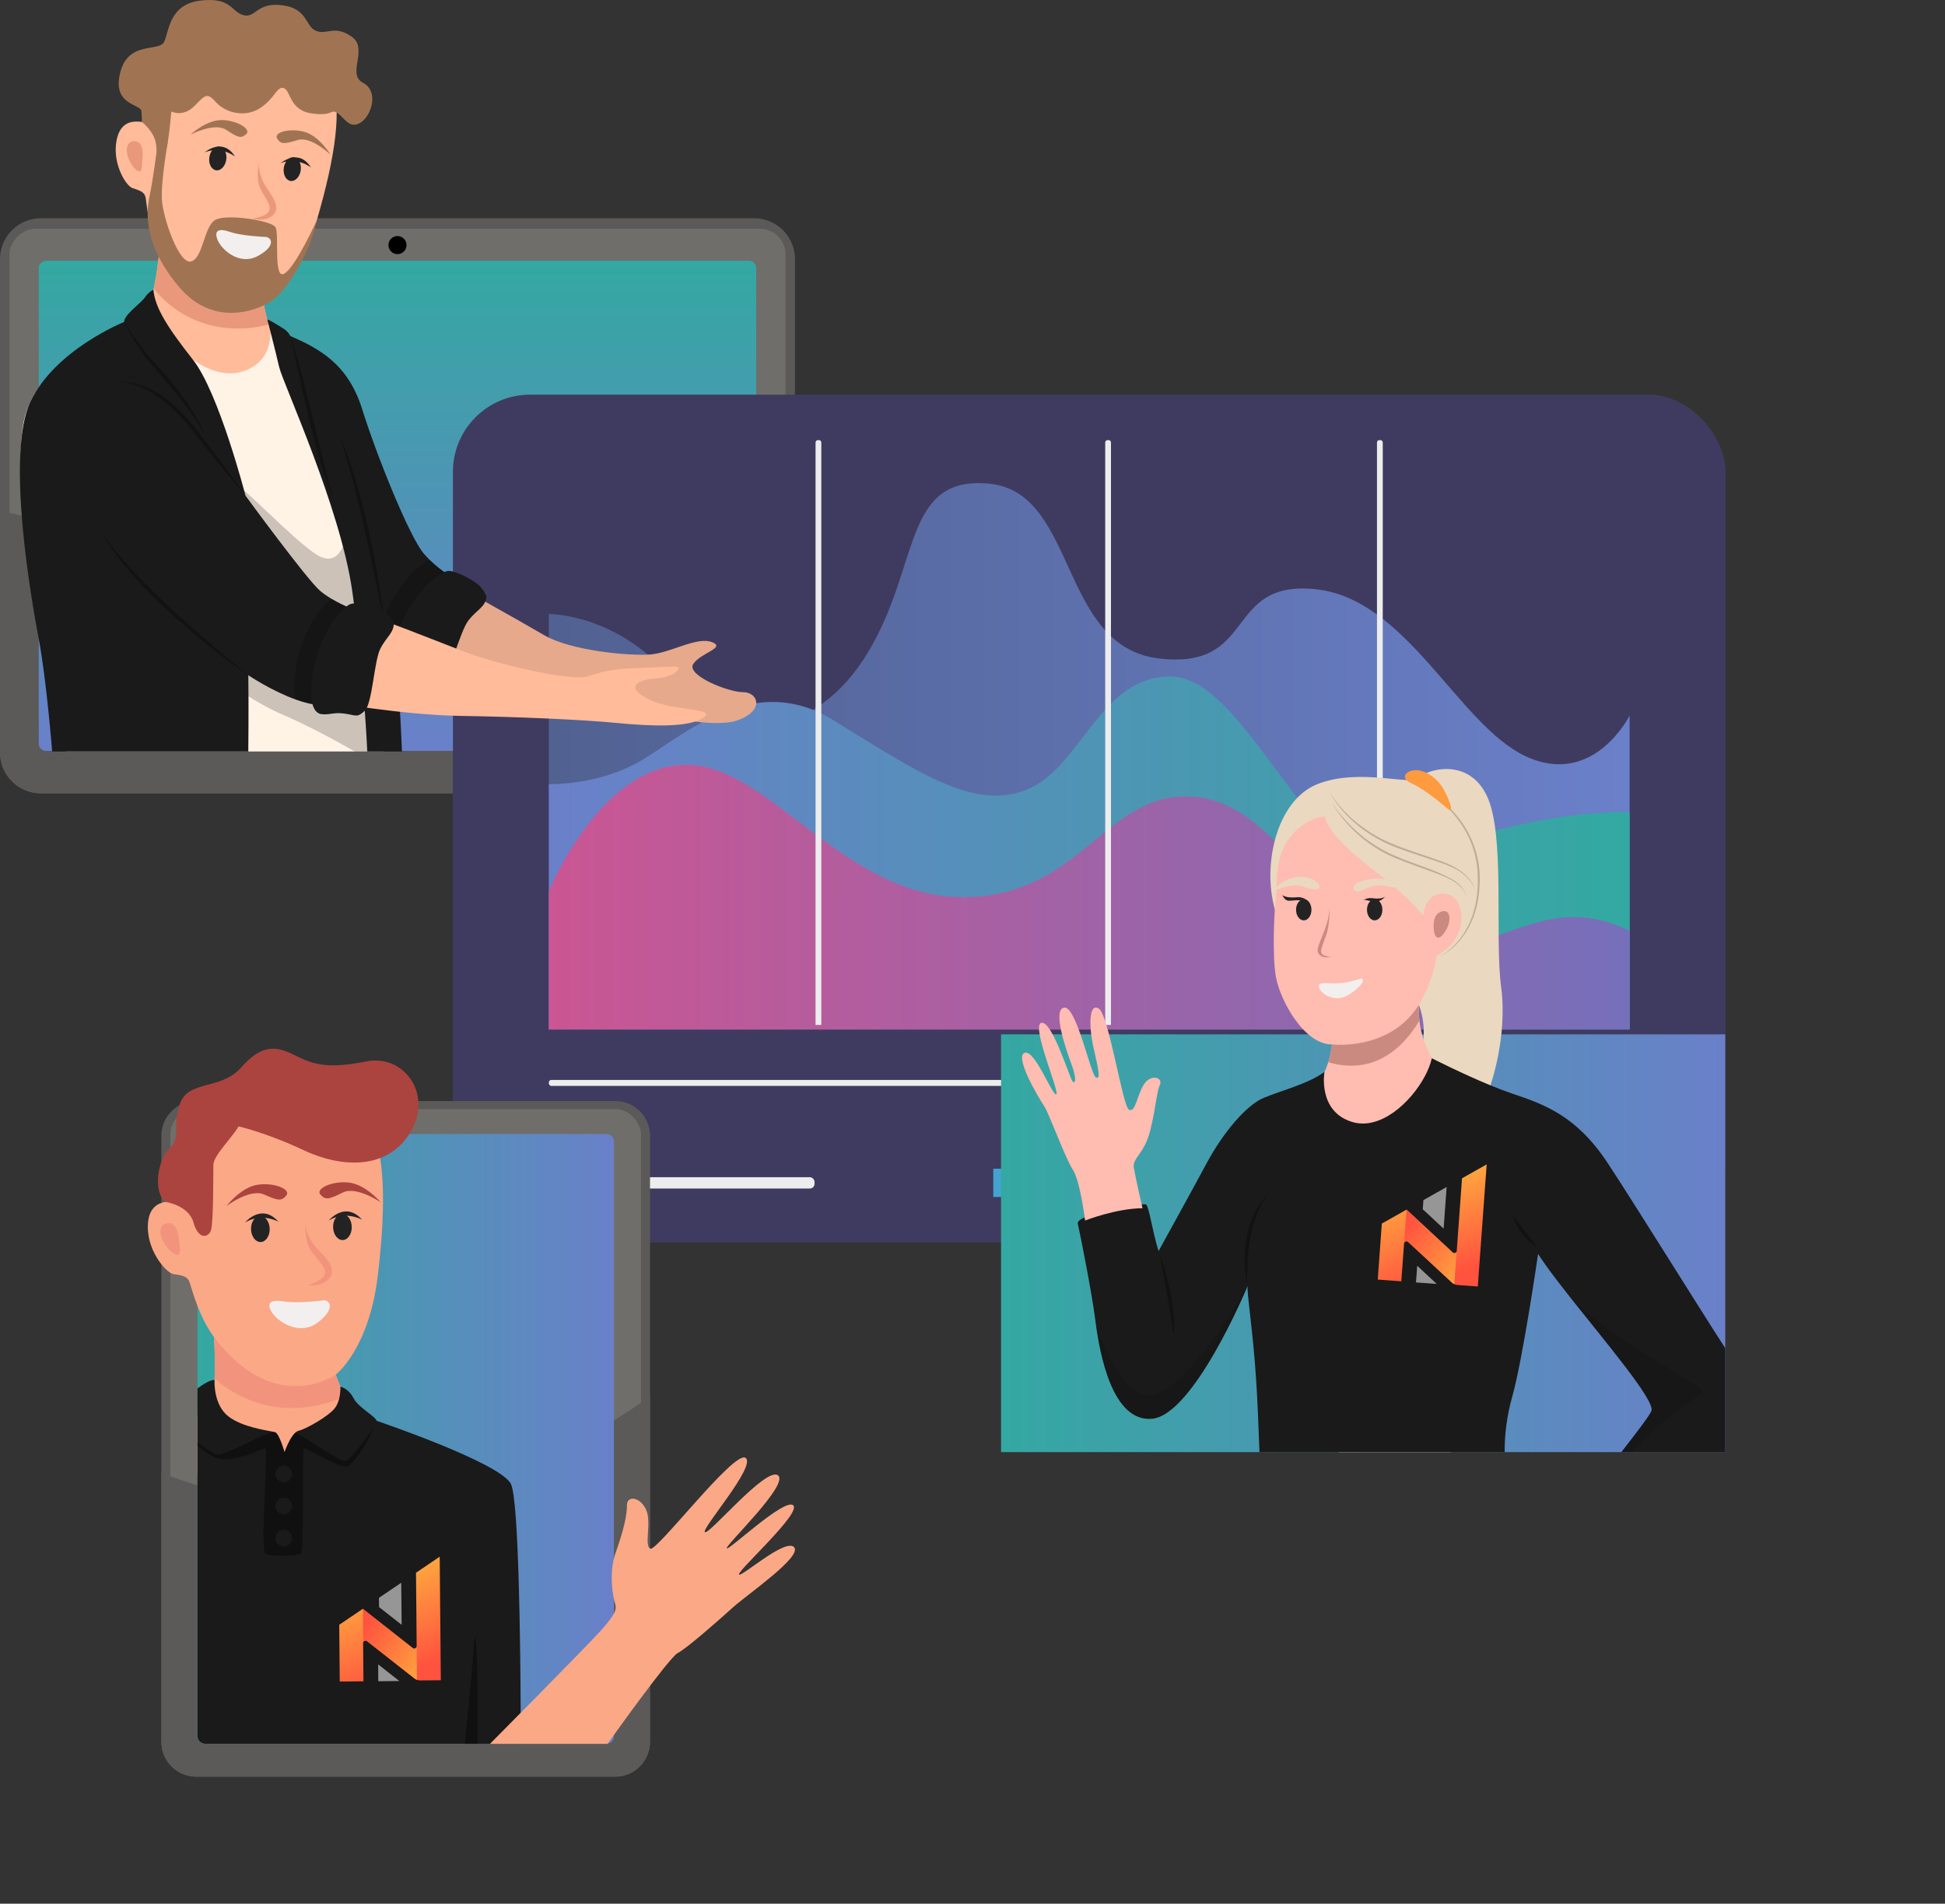
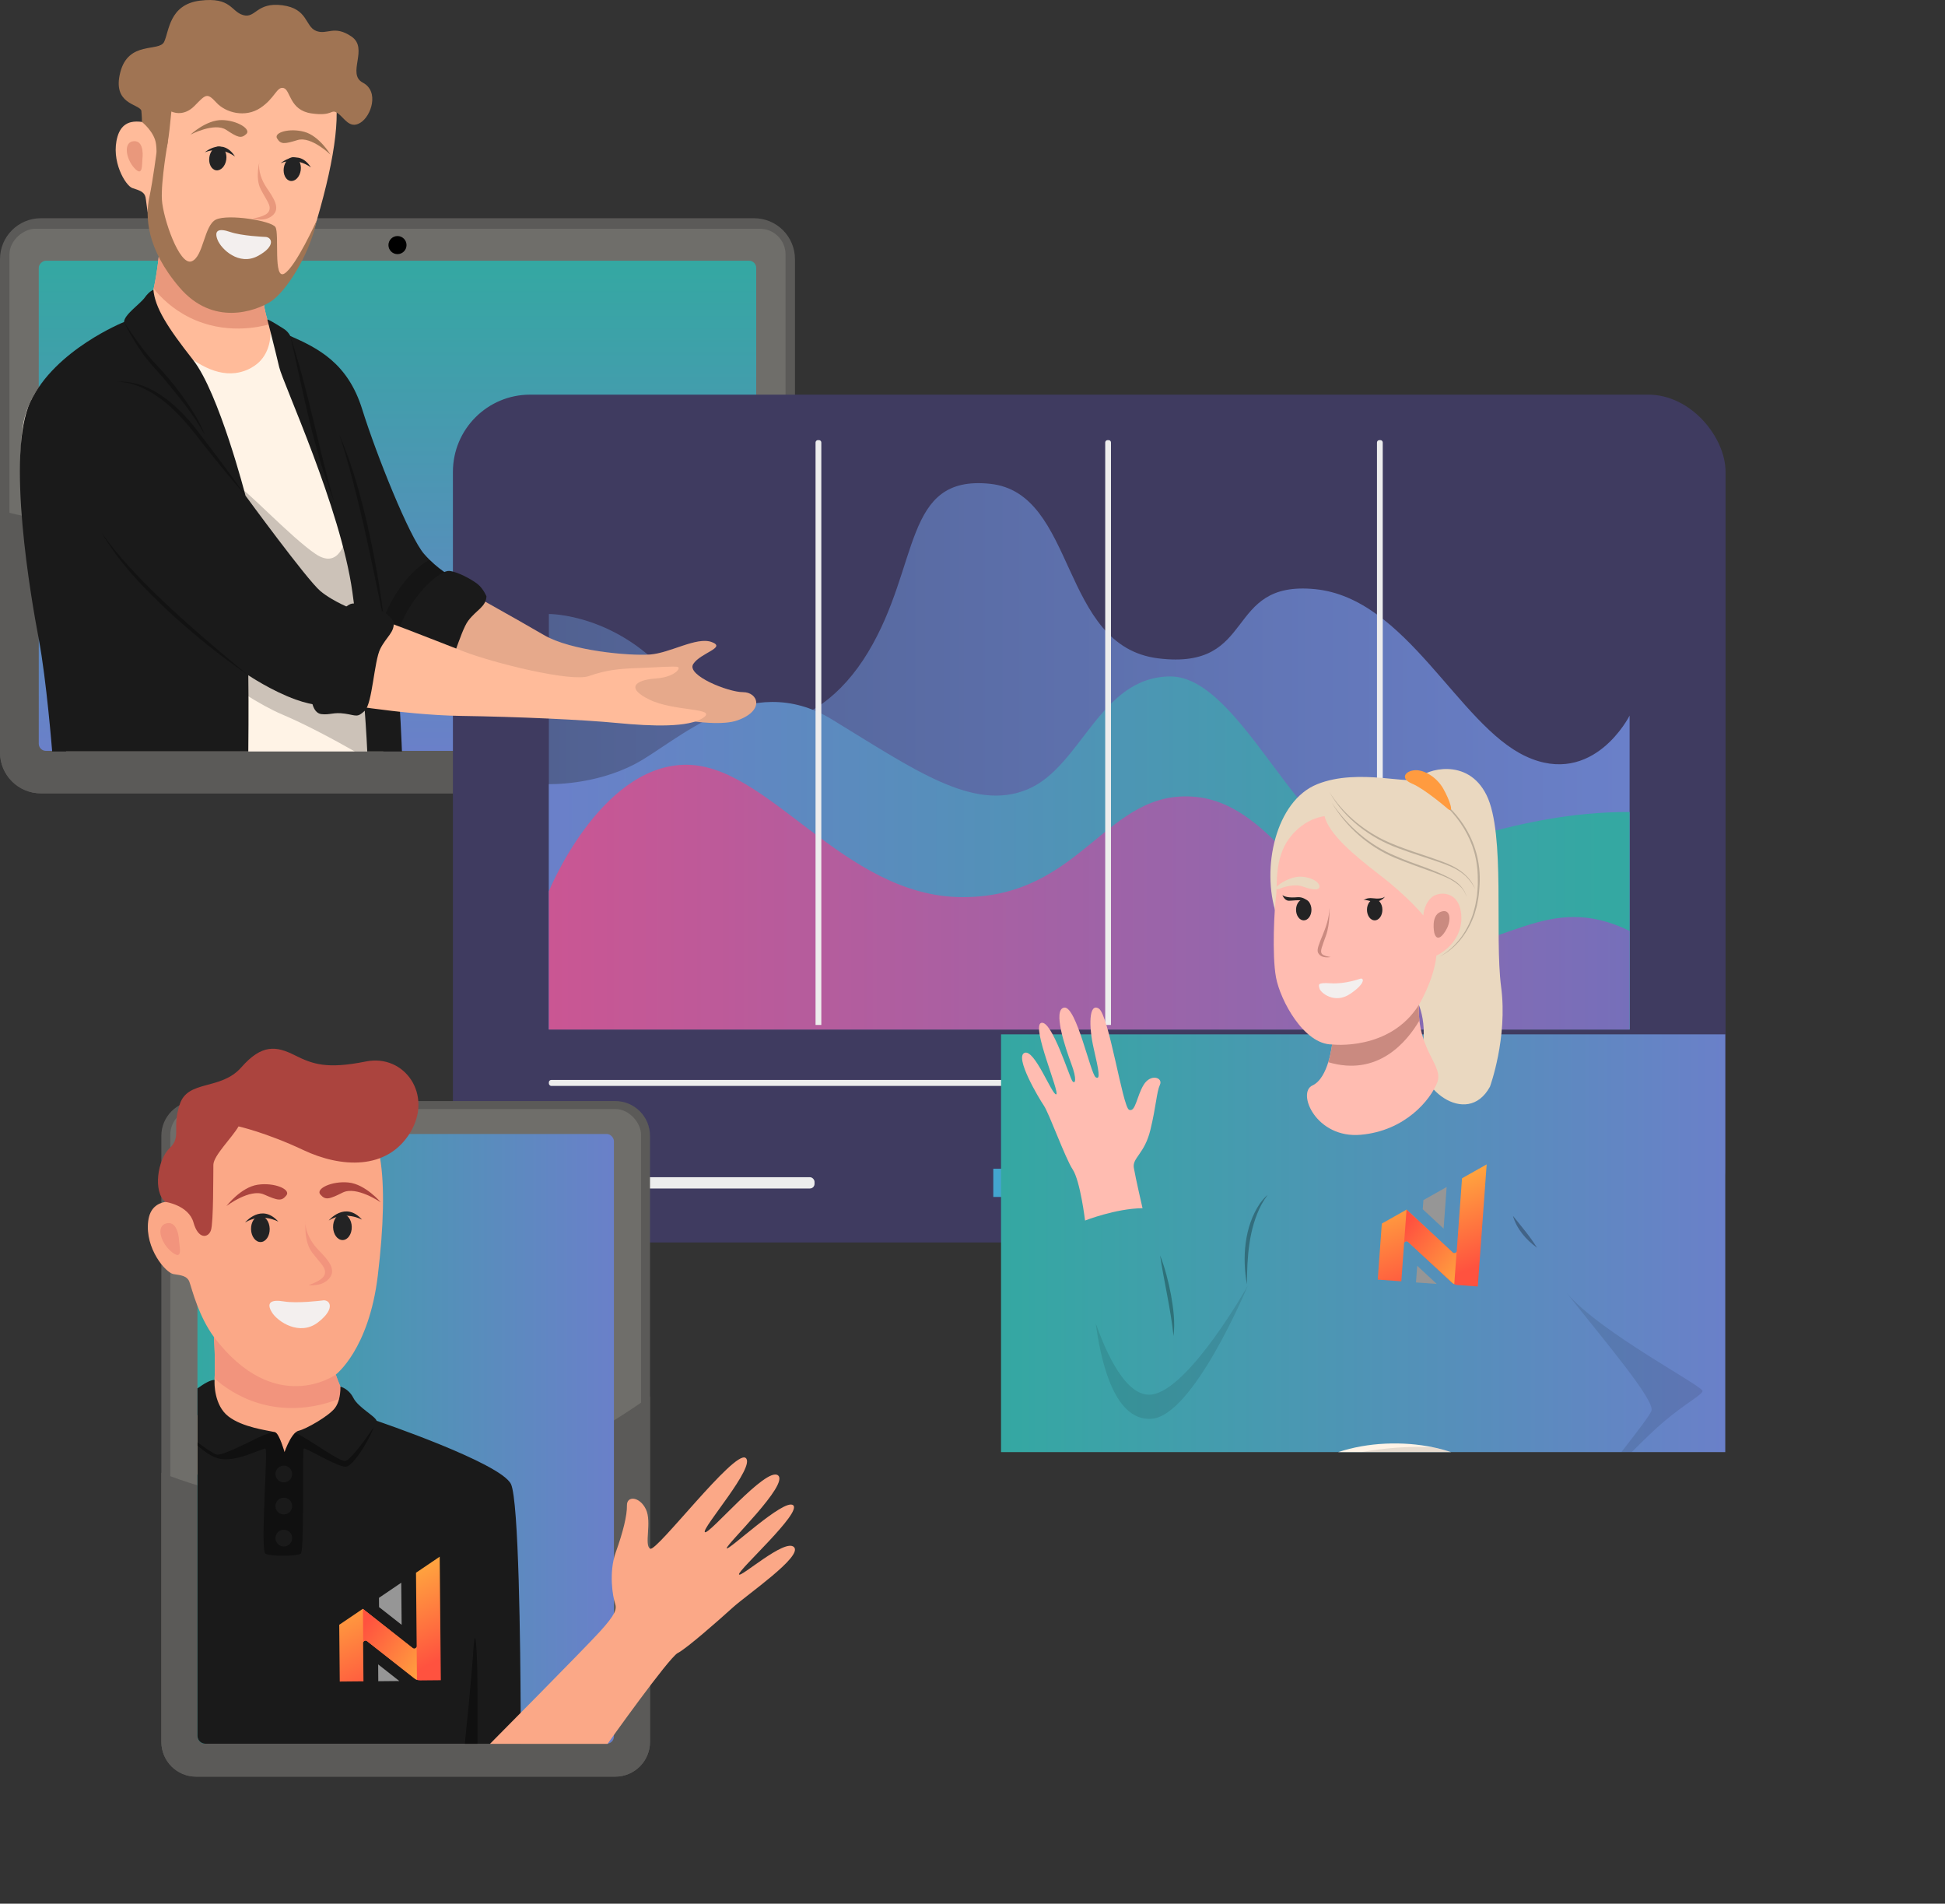
<svg xmlns="http://www.w3.org/2000/svg" xmlns:xlink="http://www.w3.org/1999/xlink" id="Layer_1" data-name="Layer 1" viewBox="0 0 1015.2 993.51">
  <rect x="0" y="0" width="1015.2" height="993.51" fill="#333333" stroke="none" />
  <defs>
    <linearGradient id="Dégradé_sans_nom_9" data-name="Dégradé sans nom 9" x1="230.66" y1="225.74" x2="486.47" y2="225.74" gradientTransform="translate(-151.1 38.23)" gradientUnits="userSpaceOnUse">
      <stop offset="0" stop-color="#34a8a2" />
      <stop offset="1" stop-color="#6a80c9" />
    </linearGradient>
    <linearGradient id="Dégradé_sans_nom_12" data-name="Dégradé sans nom 12" x1="286.48" y1="394.72" x2="850.58" y2="394.72" gradientUnits="userSpaceOnUse">
      <stop offset="0" stop-color="#516191" />
      <stop offset="1" stop-color="#6a80c9" />
    </linearGradient>
    <linearGradient id="Dégradé_sans_nom_9-2" data-name="Dégradé sans nom 9" x1="837.22" y1="445.16" x2="291.72" y2="445.16" gradientTransform="matrix(1,0,0,1,0,0)" xlink:href="#Dégradé_sans_nom_9" />
    <linearGradient id="Dégradé_sans_nom_5" data-name="Dégradé sans nom 5" x1="286.48" y1="468.19" x2="850.58" y2="468.19" gradientUnits="userSpaceOnUse">
      <stop offset="0" stop-color="#ca5693" />
      <stop offset="1" stop-color="#766fba" />
    </linearGradient>
    <linearGradient id="Dégradé_sans_nom_9-3" data-name="Dégradé sans nom 9" x1="522.5" y1="648.83" x2="900.5" y2="648.83" gradientTransform="matrix(1,0,0,1,0,0)" xlink:href="#Dégradé_sans_nom_9" />
    <linearGradient id="Dégradé_sans_nom_9-4" data-name="Dégradé sans nom 9" x1="103.06" y1="750.91" x2="320.44" y2="750.91" gradientTransform="matrix(1,0,0,1,0,0)" xlink:href="#Dégradé_sans_nom_9" />
    <clipPath id="clippath">
      <path d="M189.71,877.49l-.18-20.01c0-1.06,1.2-1.65,2.03-1l24.7,19.43c.94.74,1.96,1.09,3.15,1.08l10.68-.1-.59-64.47-12.37,8.38.35,38.35c0,1.05-1.2,1.65-2.03,1l-26.09-20.52-12.37,8.38.27,29.6,12.44-.11Z" style="fill: none; stroke-width: 0px;" />
    </clipPath>
    <linearGradient id="linear-gradient" x1="487.09" y1="1271.11" x2="464.91" y2="1223.23" gradientTransform="translate(-270.92 -398.52)" gradientUnits="userSpaceOnUse">
      <stop offset="0" stop-color="#ff523f" />
      <stop offset="1" stop-color="#ffac3f" />
    </linearGradient>
    <clipPath id="clippath-1">
      <path d="M189.36,839.62c.05,5.95.11,11.9.16,17.85,0-1.06,1.2-1.65,2.03-1l20.2,15.89,4.5,3.54c.44.35.9.61,1.38.78l-.16-17.55c0,1.05-1.2,1.65-2.03,1l-26.09-20.52Z" style="fill: none; stroke-width: 0px;" />
    </clipPath>
    <linearGradient id="linear-gradient-2" x1="460.47" y1="1247.18" x2="496.71" y2="1272.03" gradientTransform="translate(-270.8 -398.52)" xlink:href="#linear-gradient" />
    <clipPath id="clippath-2">
      <path d="M731.42,668.73l1.44-19.79c.08-1.05,1.32-1.53,2.09-.82l22.83,21.2c.86.8,1.85,1.23,3.03,1.32l10.56.77,4.64-63.75-12.9,7.28-2.76,37.92c-.08,1.04-1.32,1.53-2.09.82l-24.11-22.39-12.9,7.28-2.13,29.26,12.31.9Z" style="fill: none; stroke-width: 0px;" />
    </clipPath>
    <linearGradient id="linear-gradient-3" x1="1020.37" y1="468.84" x2="998.39" y2="421.37" gradientTransform="translate(1189.06 -369.96) rotate(90)" xlink:href="#linear-gradient" />
    <clipPath id="clippath-3">
      <path d="M734.15,631.29c-.43,5.88-.86,11.77-1.28,17.65.08-1.05,1.32-1.53,2.09-.82l18.68,17.34,4.16,3.86c.41.38.84.67,1.3.89l1.26-17.35c-.08,1.04-1.32,1.53-2.09.82l-24.11-22.39Z" style="fill: none; stroke-width: 0px;" />
    </clipPath>
    <linearGradient id="linear-gradient-4" x1="993.99" y1="445.12" x2="1029.92" y2="469.75" gradientTransform="translate(1201.14 -356.96) rotate(90)" xlink:href="#linear-gradient" />
  </defs>
  <g>
    <path d="M414.94,135.23v257.49c0,11.77-9.56,21.32-21.34,21.32H21.33c-11.79,0-21.33-9.56-21.33-21.32V135.23c0-11.79,9.55-21.34,21.33-21.34h372.26c11.79,0,21.34,9.56,21.34,21.34Z" style="fill: #5b5a58; stroke-width: 0px;" />
    <rect x="62.89" y="61.42" width="289.16" height="405.09" rx="13.39" ry="13.39" transform="translate(471.44 56.5) rotate(90)" style="fill: #6f6e6a; stroke-width: 0px;" />
    <path d="M414.94,216.54v176.18c0,11.77-9.56,21.32-21.34,21.32H21.33c-11.79,0-21.33-9.56-21.33-21.32v-126.24c89.72,21.86,241.58,34.97,414.94-49.94Z" style="fill: #5b5a58; stroke-width: 0px;" />
    <rect x="79.56" y="76.73" width="255.81" height="374.48" rx="3.75" ry="3.75" transform="translate(471.44 56.5) rotate(90)" style="fill: url(#Dégradé_sans_nom_9); stroke-width: 0px;" />
    <circle cx="207.47" cy="127.91" r="4.72" style="stroke-width: 0px;" />
  </g>
  <rect x="236.4" y="205.96" width="664.26" height="442.47" rx="40.3" ry="40.3" style="fill: #3f3b60; stroke-width: 0px;" />
  <g>
    <path d="M286.48,537.28v-216.84s36.14-.39,64.95,34.7c28.81,35.09,74.11,30.9,101.61-14.67,27.5-45.57,18.07-92.71,63.64-87.99,45.57,4.71,36.14,84.85,87.99,91.13,51.85,6.29,33.78-40.85,81.71-36.14,47.92,4.71,74.64,70.77,109.99,87.24,35.35,16.47,54.21-21.25,54.21-21.25v163.81H286.48Z" style="fill: url(#Dégradé_sans_nom_12); stroke-width: 0px;" />
    <path d="M286.48,537.28v-128.06s23.57.79,45.17-10.61c21.61-11.39,59.32-49.5,102.53-23.18s73.85,48.32,102.13,36.53c28.28-11.78,37.71-58.92,74.64-58.92s68.35,89.96,104.49,92.12c36.14,2.16,73.59-21.41,135.13-21.41v113.53H286.48Z" style="fill: url(#Dégradé_sans_nom_9-2); stroke-width: 0px;" />
    <path d="M286.48,537.28v-72.15s26.19-64.42,70.18-65.99c44-1.57,83.02,69.07,145.87,69.07s74.64-57.02,121.78-52.31c47.14,4.71,69.92,79.35,115.49,80.14,45.57.79,67.3-31.43,110.78-10.21v51.46H286.48Z" style="fill: url(#Dégradé_sans_nom_5); stroke-width: 0px;" />
    <path d="M578.1,229.7h.55c.68,0,1.23.55,1.23,1.23v303.99h-3.01V230.93c0-.68.55-1.23,1.23-1.23Z" style="fill: #ededed; stroke-width: 0px;" />
    <path d="M426.91,229.7h.55c.68,0,1.23.55,1.23,1.23v303.99h-3.01V230.93c0-.68.55-1.23,1.23-1.23Z" style="fill: #ededed; stroke-width: 0px;" />
    <path d="M719.95,229.7h.55c.68,0,1.23.55,1.23,1.23v303.99h-3.01V230.93c0-.68.55-1.23,1.23-1.23Z" style="fill: #ededed; stroke-width: 0px;" />
    <rect x="286.48" y="563.6" width="564.09" height="3.14" rx="1.29" ry="1.29" style="fill: #ededed; stroke-width: 0px;" />
    <rect x="286.48" y="609.95" width="14.73" height="14.73" style="fill: #526ba0; stroke-width: 0px;" />
    <rect x="324.98" y="614.37" width="100.17" height="5.89" rx="2.41" ry="2.41" style="fill: #ededed; stroke-width: 0px;" />
    <rect x="711.91" y="609.95" width="14.73" height="14.73" style="fill: #cb5391; stroke-width: 0px;" />
    <rect x="750.41" y="614.37" width="100.17" height="5.89" rx="2.41" ry="2.41" style="fill: #ededed; stroke-width: 0px;" />
    <rect x="518.45" y="609.95" width="14.73" height="14.73" style="fill: #43a5cf; stroke-width: 0px;" />
    <rect x="556.94" y="614.37" width="100.17" height="5.89" rx="2.41" ry="2.41" style="fill: #ededed; stroke-width: 0px;" />
  </g>
  <rect x="522.5" y="539.82" width="378.01" height="218.02" style="fill: url(#Dégradé_sans_nom_9-3); stroke-width: 0px;" />
  <g>
    <path d="M339.28,592.76v316.32c0,10.02-8.12,18.13-18.12,18.13H102.35c-10.02,0-18.13-8.12-18.13-18.13v-316.32c0-10.02,8.12-18.13,18.13-18.13h218.8c10,0,18.12,8.12,18.12,18.13Z" style="fill: #5b5a58; stroke-width: 0px;" />
    <rect x="88.89" y="578.8" width="245.71" height="344.22" rx="13.39" ry="13.39" style="fill: #6f6e6a; stroke-width: 0px;" />
    <path d="M339.28,728.77v180.31c0,10.02-8.12,18.13-18.12,18.13H102.35c-10.02,0-18.13-8.12-18.13-18.13v-140.47c49.05,19.43,144.9,38.43,255.06-39.85Z" style="fill: #5b5a58; stroke-width: 0px;" />
    <rect x="103.06" y="591.81" width="217.38" height="318.21" rx="3.75" ry="3.75" style="fill: url(#Dégradé_sans_nom_9-4); stroke-width: 0px;" />
    <circle cx="211.75" cy="585.02" r="4.01" style="stroke-width: 0px;" />
  </g>
  <g>
    <g>
      <path d="M175.28,717.4c.24.75.51,1.52.8,2.31.41,1.12.85,2.19,1.28,3.21.1.25.21.49.31.74.04.1.09.18.12.27.16.37.33.73.5,1.07.21.44.41.87.63,1.29.17.37.36.73.54,1.07.25.46.49.9.73,1.33,3.24,5.77,6.76,9.47,9.83,11.97,1.37,1.12,1.85,1.33,2.64,2.3.7.86,1.27,1.83,1.7,2.92.05.13.11.27.16.41,3.52,9.63-2.61,26.58-13.64,35.28-7.64,6.03-16.33,7.07-22.74,7.25-1.15.04-2.23.04-3.22.04-1.14,0-2.28-.03-3.43-.1-2.42-.12-4.83-.37-7.25-.75-2.14-.33-4.26-.76-6.36-1.26-13.62-3.26-26.4-9.95-34.83-17.26v-30.87c3.73-3.96,7.28-8.19,8.16-12.42.35-1.66.57-3.67.73-5.85.01-.13.01-.2.01-.2.02-.24.03-.48.05-.72.03-.55.05-1.13.08-1.7,0-.18.01-.36.02-.54.03-.92.05-1.86.07-2.8.1-8.28-.52-16.64-.52-16.64-3.85-5.26-6.61-11.13-8.6-16.24-2.37-6.11-3.62-11.13-4.26-12.71-1.19-2.9-4.13-3.25-8.19-3.86-4.06-.6-14.99-13.32-13.25-27.62.85-6.93,4.87-9.3,8.95-10.09h.01c4.32-.83,8.73.12,9.5-.69,1.5-1.57-4.9-23.63,12.64-43.75,17.53-20.13,76.51-7.31,84.35,4.8.8,1.25,1.54,2.64,2.2,4.21,1.47,3.45,2.6,7.65,3.4,12.57,2.41,14.57,1.92,35.41-1.2,61.35-4.65,38.66-21.94,51.66-21.94,51.66Z" style="fill: #fba887; stroke-width: 0px;" />
      <path d="M112.01,719.45c.55-9.53-.36-21.68-.36-21.68,32.03,42.18,63.62,19.63,63.62,19.63.63,1.94,1.41,4.04,2.4,6.25.82,1.84,1.67,3.52,2.51,5.04-5.42,2.48-23.73,10.06-45.15,3.63-10.83-3.25-18.5-8.89-23.02-12.87Z" style="fill: #f2947d; stroke-width: 0px;" />
      <path d="M93.47,647.71s-.26-10.58-6.41-9.28c-6.15,1.3-2.99,10.65,2.78,15.13,5.77,4.47,3.81-2.92,3.63-5.85Z" style="fill: #f2947d; stroke-width: 0px;" />
      <path d="M168.06,678.73s-12.95,1.64-19.83.48c-6.87-1.16-9.34.65-6.36,5.6,2.98,4.96,14.56,12.71,24.16,5.28,9.6-7.43,6.01-12.26,2.03-11.36Z" style="fill: #f3efee; stroke-width: 0px;" />
      <path d="M159.58,637.24s-1.36,10.23,3.33,16.4c4.69,6.17,7.53,8.06,6.56,11.44-.97,3.38-8.46,5.58-8.46,5.58,0,0,7.78,1.21,11.42-4.26s-4.48-11.84-7.79-15.81-5.68-9.43-5.07-13.36Z" style="fill: #f2947d; stroke-width: 0px;" />
      <ellipse cx="178.78" cy="640.35" rx="4.87" ry="6.81" transform="translate(-15.42 4.51) rotate(-1.38)" style="fill: #232324; stroke-width: 0px;" />
      <ellipse cx="135.95" cy="641.39" rx="4.87" ry="6.81" transform="translate(-15.46 3.47) rotate(-1.38)" style="fill: #232324; stroke-width: 0px;" />
      <path d="M188.97,636.53s-8.61-4.89-17.38.42c0,0,8.55-10.34,17.38-.42Z" style="fill: #232324; stroke-width: 0px;" />
      <path d="M145.3,637.58s-8.61-4.89-17.38.42c0,0,8.55-10.34,17.38-.42Z" style="fill: #232324; stroke-width: 0px;" />
      <path d="M118.18,629.44s12.24-9.31,19.6-6.06,9.19,3.62,11.69.49c2.51-3.13-6.24-6.9-15.01-5.57-8.77,1.33-16.29,11.15-16.29,11.15Z" style="fill: #ab443e; stroke-width: 0px;" />
      <path d="M198.75,627.49s-12.68-8.7-19.87-5.11-9,4.06-11.66,1.05c-2.66-3.01,5.9-7.2,14.73-6.29,8.82.9,16.8,10.35,16.8,10.35Z" style="fill: #ab443e; stroke-width: 0px;" />
      <path d="M86.33,627.25s12.14,1.72,14.66,10.76c2.52,9.04,7.74,8.07,9.11,4.06s1.18-29.37,1.27-34.19,9.72-14.07,13.14-20.02c0,0,14.47,3.21,33.9,12.38,19.43,9.17,43.56,10.68,55.66-9.1,12.09-19.78-2.88-41.21-23.11-37.16-20.23,4.05-27.62,1.51-37.17-3.29-9.55-4.8-17.12-5.87-27.82,6.33-10.71,12.2-27.82,6.33-32.12,19.22-4.3,12.89,1.04,16.95-5.31,22.97-6.35,6.02-8.77,22.86-2.2,28.04Z" style="fill: #ab443e; stroke-width: 0px;" />
    </g>
    <path d="M271.81,910.02v.04h-29.17v-.04H107.13c-2.24,0-4.06-1.82-4.06-4.06v-181.37c3.37-2.46,6.79-4.48,8.9-4.42,0,0,0,.07-.01.2-.05,1.63-.21,12.97,7.16,18.76,7.47,5.87,20.68,7.36,24.04,8.23.11.03.21.05.29.09.09.02.17.04.24.08,2.12.85,4.82,10.36,4.82,10.36,0,0,1.16-3.39,2.88-6.46.15-.28.31-.55.48-.82.57-.94,1.2-1.82,1.86-2.51.1-.1.18-.2.28-.28.61-.59,1.25-1,1.89-1.14,3.83-.86,15.62-7.57,18.89-11.8,1.08-1.42,1.77-3.13,2.19-4.79.86-3.32.68-6.41.68-6.41,0,0,4.23.88,6.79,5.89,2.55,5.01,11.28,9.38,12.14,11.93,0,0,64.76,21.94,70.1,33.02,4.13,8.58,4.93,85.37,5.07,119.43.05,9.39.04,15.53.04,16.11Z" style="fill: #1a1a1a; stroke-width: 0px;" />
    <path d="M195.09,744.78c-.15.46-.34.96-.56,1.51-2.71,6.54-10.17,18.57-13.8,19.15-3.95.64-21.2-10.12-22.17-9.48-.54.37-.33,17.75-.41,32.86-.08,11.35-.3,21.41-1.18,22-2.03,1.38-15.55,1.59-18.42,0-1.29-.73-1.12-11.96-.66-24.06.52-14.58,1.45-30.43.66-30.73-1.43-.57-15.75,7.82-25.11,4.96-3.25-.99-6.95-3.59-10.37-6.57v-1.69c4.52,3.44,8.73,6.14,10.08,6.42,2.7.56,13.68-5.01,21.34-8.74,3.9-1.89,6.77-2.71,8.67-3.07h.02c.1.02.2.05.27.09.09.02.17.04.24.08,2.12.85,4.82,10.36,4.82,10.36,0,0,1.16-3.39,2.88-6.46.15-.28.31-.55.48-.82.57-.94,1.2-1.82,1.86-2.51.1-.1.18-.2.28-.28,5.66,2.05,23,15.14,26.17,14.67,2.96-.44,11.58-12.78,14.18-16.58.41-.63.68-1.02.73-1.09Z" style="opacity: .4; stroke-width: 0px;" />
    <g style="opacity: .4;">
      <path d="M249.22,881.45v28.62h-6.58v-.04c.82-8.03,3.54-34.96,4.44-48.82,1.07-16.4,2.14,2.14,2.14,20.25Z" style="stroke-width: 0px;" />
    </g>
    <circle cx="148.13" cy="769.27" r="4.37" style="fill: #1a1a1a; stroke-width: 0px;" />
    <circle cx="148.13" cy="786" r="4.37" style="fill: #1a1a1a; stroke-width: 0px;" />
    <circle cx="148.13" cy="802.72" r="4.37" style="fill: #1a1a1a; stroke-width: 0px;" />
    <g>
      <g style="clip-path: url(#clippath);">
        <rect x="176.97" y="812.65" width="52.83" height="64.71" transform="translate(-7.74 1.9) rotate(-.53)" style="fill: url(#linear-gradient); stroke-width: 0px;" />
      </g>
      <polygon points="208.43 877.31 197.45 877.42 197.38 868.62 208.43 877.31" style="fill: #969696; fill-rule: evenodd; stroke-width: 0px;" />
      <polygon points="209.43 826.01 209.64 847.98 197.85 838.72 197.8 833.9 209.43 826.01" style="fill: #969696; fill-rule: evenodd; stroke-width: 0px;" />
      <g style="clip-path: url(#clippath-1);">
        <rect x="189.53" y="839.49" width="27.94" height="37.33" transform="translate(-7.86 1.9) rotate(-.53)" style="fill: url(#linear-gradient-2); stroke-width: 0px;" />
      </g>
    </g>
    <path d="M255.75,910.1s49.57-49.96,57.53-58.77c7.95-8.81,8.81-11.51,7.74-14.56s-3.45-15.94.37-26.6c3.82-10.65,5.95-19.28,5.84-24.5s6.71-4.69,9.91,2.02c3.2,6.71-1.07,18.75,2.24,20.56,3.3,1.81,43.78-51.45,49.75-47.41,5.97,4.05-23.33,37.18-21.2,38.78s31.85-34.23,38.1-29.69c6.25,4.55-26.99,36.08-26.7,38.07s29.97-26.28,34.66-22.44c4.69,3.84-28.69,33.81-28.27,36.08.43,2.27,24.05-19.03,28.72-14.2,4.66,4.83-24.46,24.71-31.98,31.53s-24,21.31-28.69,23.72c-4.69,2.41-36.65,47.41-36.65,47.41h-61.36Z" style="fill: #fba887; stroke-width: 0px;" />
  </g>
  <g>
    <path d="M777.67,567.18s9.37-25.46,5.85-52.1c-3.51-26.63,2.34-79.9-7.61-100.1-9.95-20.2-32.05-13.17-35.27-8.93-3.22,4.24-31.32-5.56-53.12,3.22-21.81,8.78-29.27,44.05-21.37,67.76,7.9,23.71,72,42.44,72,42.44,0,0,7.9,11.41,3.8,29.56-4.1,18.15,23.71,40.1,35.71,18.15Z" style="fill: #ead8c0; stroke-width: 0px;" />
    <g style="opacity: .2;">
      <path d="M751.33,499.28c8.61-4.71,14.55-13.23,17.54-22.42.39-1.62.98-3.34,1.29-4.96,0,0,.59-3.37.59-3.37.09-.5.21-1.19.22-1.69.11-1.66.35-3.47.38-5.12,0-3.28.03-7-.5-10.24-2.25-18.37-15.65-33.85-31.83-42.04,20.67,9.51,34.61,29.12,33.26,52.32-.12,2.07-.33,4.93-.66,6.91-.25,1.17-.65,4-1.04,5.11-.24.83-.72,2.52-.96,3.34-3.2,9.22-9.39,17.82-18.3,22.17h0Z" style="stroke-width: 0px;" />
    </g>
    <g style="opacity: .2;">
      <path d="M693.96,413.45c6.76,10.74,16.85,19.27,28.18,24.87,9.71,4.68,20.18,7.45,30.26,11.22,7.57,2.68,14.53,6.84,17.66,14.62-1.74-3.51-4.24-6.64-7.43-8.87-3.16-2.28-6.84-3.7-10.5-5.02-7.38-2.56-14.92-4.81-22.27-7.58-14.72-5.36-28.16-15.46-35.9-29.23h0Z" style="stroke-width: 0px;" />
    </g>
    <g style="opacity: .2;">
      <path d="M695.13,418.94c8.13,12.12,19.66,22.15,33.18,27.76,10.05,4.52,20.99,7.08,30.51,12.74,3.14,1.96,5.71,4.93,6.7,8.53,0,0-.53-1.27-.53-1.27-.09-.36-.43-.9-.62-1.22-.33-.69-1.08-1.63-1.58-2.22-3.76-4.06-9.15-5.96-14.21-7.9-6.89-2.5-13.85-4.91-20.66-7.73-13.59-5.73-25.27-16.02-32.79-28.68h0Z" style="stroke-width: 0px;" />
    </g>
    <path d="M755.46,421.94s-11.89-10.24-18.4-12.95c-6.51-2.71-3.59-6.66,1.39-7.02s11.56,3.8,14.85,9.59c3.29,5.78,6.14,13.9,2.16,10.39Z" style="fill: #ff9b3f; stroke-width: 0px;" />
    <path d="M742.92,477.77s-7.68-9.51-22.32-20.78c-14.63-11.27-26.78-21.66-29.27-31.02,0,0-10.24.73-18.29,11.41-8.05,10.68-6.19,24.81-7.02,30.59-.83,5.77-2.2,30.29,0,42.15,2.2,11.85,14.49,34.98,29.27,34.98,0,0-1.9,17.56-10.24,21.37-8.34,3.8,1.9,27.81,25.17,25.76,23.27-2.05,36.44-18.29,39.95-27.29,3.51-9-10.5-16.49-9.57-40.48,0,0,7.96-13.3,9.13-25.74,0,0,13.32-5.85,13.02-20.05-.29-14.2-12.22-13.9-16.02-9.88-3.8,4.02-3.8,9-3.8,9Z" style="fill: #ffbcb1; stroke-width: 0px;" />
    <path d="M740.87,532.58c-.28-2.49-.39-5.19-.28-8.14-15.27,24.28-45.31,20.65-45.31,20.65,0,0-.48,4.39-1.99,9.26,25.87,7.67,40.97-10.49,47.58-21.76Z" style="fill: #ca8a80; stroke-width: 0px;" />
    <path d="M709.88,510.81s-7.85,2.85-15.2,2.36-6.48.71-5.93,2.8c.55,2.09,7.77,8.2,15.9,2.78,8.12-5.41,7.45-8.64,5.23-7.94Z" style="fill: #f3efee; stroke-width: 0px;" />
    <path d="M693.89,473.89s.44,8.12-1.76,14.27c-2.2,6.15-3.11,8.12-2.27,9.51s4.72,1.76,4.72,1.76c0,0-4.87,1.17-6.59-2.16-1.72-3.33,5.82-12.91,5.89-23.38Z" style="fill: #ca8a80; stroke-width: 0px;" />
    <path d="M748.62,486.77s-1.92-8.84,3.29-10.87c5.21-2.03,5.6,4.17,3.29,8.67s-5.38,6.97-6.59,2.2Z" style="fill: #ca8a80; stroke-width: 0px;" />
-     <path d="M729.38,460.94s-7.32-3.88-16.17-1.83c-8.85,2.05-7.46,5.85-4.83,6.15,2.63.29,7.76-4.46,14.34-3,6.59,1.46,10.83,1.61,6.66-1.32Z" style="fill: #ead8c0; stroke-width: 0px;" />
-     <path d="M667.33,461.89s6.4-5.23,13.24-4.24c6.84.99,8.96,4.46,7.87,5.85s-5.3.33-8.71-.91-9,0-11.45,1.1-2.87-.47-.95-1.79Z" style="fill: #ead8c0; stroke-width: 0px;" />
+     <path d="M667.33,461.89s6.4-5.23,13.24-4.24c6.84.99,8.96,4.46,7.87,5.85s-5.3.33-8.71-.91-9,0-11.45,1.1-2.87-.47-.95-1.79" style="fill: #ead8c0; stroke-width: 0px;" />
    <ellipse cx="717.52" cy="474.81" rx="4.02" ry="5.52" style="fill: #232324; stroke-width: 0px;" />
    <ellipse cx="680.5" cy="474.81" rx="4.02" ry="5.52" style="fill: #232324; stroke-width: 0px;" />
    <path d="M711.61,469.83s1.78-1.45,4.74-1.06,5.27.15,6.53-.8c0,0-1.98,2.84-5.51,2.56s-4.53-1.28-5.77-.7Z" style="fill: #232324; stroke-width: 0px;" />
    <path d="M683.57,471.29s-2.41-3.4-6.44-3.04-6.66-.15-7.76-1.13c0,0,.99,2.89,3.29,2.96s7.9-1.17,10.9,1.21Z" style="fill: #232324; stroke-width: 0px;" />
    <path d="M757.38,757.84h-58.89c15.38-5.12,33.79-5.82,49.69-2.48h.02c.53.11,1.05.23,1.57.34,1.13.26,2.25.54,3.35.84.7.2,1.39.39,2.07.6.44.13.87.26,1.3.41.3.09.6.19.89.29Z" style="fill: #fff3e6; stroke-width: 0px;" />
    <path d="M757.38,757.84h-46.76c12.56-2.25,25.49-3.21,37.56-2.48h.02c.53.11,1.05.23,1.57.34,1.13.26,2.25.54,3.35.84.7.2,1.39.39,2.07.6.44.13.87.26,1.3.41.3.09.6.19.89.29Z" style="opacity: .1; stroke-width: 0px;" />
    <path d="M785.81,780.83c.35.52.69,1.04,1.03,1.58,0,.01-.01.01-.01.01-.34-.54-.68-1.07-1.02-1.59Z" style="fill: #1a1a1a; stroke-width: 0px;" />
-     <path d="M900.51,703.6v54.24h-54.24c7.9-10.15,14.59-18.84,15.69-21.49,2.22-5.3-24.95-37.11-44.2-61.58-.02-.03-.05-.07-.08-.1-6.21-7.91-11.59-15.05-14.87-20.27,0,0-7.87,54.54-13.58,74.84-2.86,10.17-3.93,20.02-3.87,28.6h-127.97c-.5-13.82-1.09-28.01-1.77-38.17-1.73-26.21-4.94-45.16-4.4-48.52-.86,2.04-28.42,67.58-50.04,69.3-20.86,1.68-27.18-34.47-29.26-49.87-.12-.8-.22-1.54-.3-2.22-1.75-13.76-7.89-44.78-9.07-49.76-.25-1.06,1.18-2.18,3.59-3.27,7.3-3.3,23.61-6.32,29.75-6.77,1.31-.09,2.16-.07,2.36.09,1.47,1.16,3.23,13.76,6.45,24.29,0,0,16.68-30.15,25.16-45.95,8.5-15.8,20.64-30.29,29.86-34.09,9.22-3.81,23.36-7.36,31.58-13.47,0-.01.01-.01.01-.01,0,0-3.71,20.65,14.51,26.13,14.69,4.43,30.55-10.15,37.87-23.83,1.75-3.28,3.02-6.52,3.65-9.43h.01c.48.25,15.91,8.1,30.59,14.14,3.83,1.57,7.62,3.03,11.07,4.2,16.91,5.7,33.74,11.49,50.13,36.36,14.56,22.09,48.28,76.51,61.37,96.61Z" style="fill: #1a1a1a; stroke-width: 0px;" />
    <g style="opacity: .29;">
      <path d="M650.83,670.28c-2.52-13.95-1.36-30.08,6.73-42.11,1.23-1.69,2.59-3.27,4.14-4.64-1.22,1.67-2.34,3.38-3.31,5.16-6.64,12.73-7.47,27.47-7.56,41.59h0Z" style="stroke-width: 0px;" />
    </g>
    <g style="opacity: .29;">
      <path d="M605.5,655.14c2.61,6.69,4.37,13.66,5.72,20.7,1.23,7.04,2.21,14.3,1.3,21.44-1.42-13.98-4.94-28.25-7.02-42.15h0Z" style="stroke-width: 0px;" />
    </g>
    <g style="opacity: .29;">
      <path d="M802.26,651.19c-5.68-4.09-10.66-9.86-12.59-16.68,4.37,5.49,8.9,10.69,12.59,16.68h0Z" style="stroke-width: 0px;" />
    </g>
    <path d="M596.35,630.55s-3.66-15.81-4.54-21.07,5.56-7.17,8.63-19.76c3.07-12.59,3.22-19.76,4.98-23.56,1.76-3.8-4.83-6-8.49,0-3.66,6-4.24,14.49-7.61,13.02-3.37-1.46-10.54-49.61-15.81-52.83-5.27-3.22-5.27,9.51-2.63,20.93,2.63,11.41,3.66,16.54,1.02,14.93-2.63-1.61-10.1-37.16-16.39-36.36-6.29.8.59,21.14,3.66,29.34,3.07,8.2,2.05,10.83.59,9.07-1.46-1.76-10.68-31.9-16.24-30.44-5.56,1.46,9.95,36.88,7.76,37.32s-11.27-23.85-16.54-21.66c-5.27,2.2,7.32,23.41,10.1,27.51,2.78,4.1,11.12,27.37,15.07,33.37,3.95,6,6.44,26.63,6.44,26.63,0,0,15.95-6.29,30-6.44Z" style="fill: #ffbcb1; stroke-width: 0px;" />
    <g>
      <g style="clip-path: url(#clippath-2);">
        <rect x="715.49" y="611.56" width="64.15" height="52.37" transform="translate(57.24 1337.05) rotate(-85.84)" style="fill: url(#linear-gradient-3); stroke-width: 0px;" />
      </g>
      <polygon points="739.72 660.6 739.72 660.6 739.08 669.29 749.93 670.08 739.72 660.6" style="fill: #969696; fill-rule: evenodd; stroke-width: 0px;" />
      <polygon points="753.5 641.21 755.08 619.48 742.96 626.32 742.61 631.09 753.5 641.21" style="fill: #969696; fill-rule: evenodd; stroke-width: 0px;" />
      <g style="clip-path: url(#clippath-3);">
        <rect x="728.12" y="636.9" width="37" height="27.7" transform="translate(43.39 1348.16) rotate(-85.84)" style="fill: url(#linear-gradient-4); stroke-width: 0px;" />
      </g>
    </g>
    <path d="M651.24,671.09s-.01.04-.01.05c-.86,2.05-28.42,67.58-50.05,69.3-20.86,1.68-27.18-34.47-29.26-49.87,5.31,15.23,15.84,39.01,29.26,37.21,19.61-2.62,50.06-56.7,50.06-56.7Z" style="opacity: .1; stroke-width: 0px;" />
    <path d="M888.67,726.04c-.88,2.35-8.12,5.78-20.19,15.87-4.09,3.43-10.34,9.46-16.81,15.93h-5.4c7.9-10.15,14.59-18.84,15.69-21.49,2.22-5.3-24.95-37.11-44.2-61.58,17.13,20.54,71.78,48.92,70.91,51.27Z" style="opacity: .1; stroke-width: 0px;" />
  </g>
  <g>
    <g>
      <path d="M137.67,158.39s17.59-9.11,27.66-43.35c10.07-34.23,13.12-59.13,7.87-71.25-5.24-12.12-56.59-32.66-75.48-17.14-18.89,15.52-16.46,36.42-18.05,37.61s-14.56-5.7-18.31,6.94c-3.75,12.65,4.19,25.8,7.77,26.96,3.58,1.16,6.19,1.92,6.82,4.72.63,2.8,1.33,16.41,7.22,28.11,0,0-1.64,17.79-4.7,25.63-3.06,7.83-16.98,13.86-19.8,19.14-6.56,12.26,21.22,39.35,49.78,44.09,5.83.97,15.34,2.41,24.56-2.65,12.73-6.98,21.43-24.42,16.48-33.09-.57-.99-.97-1.27-2.04-2.48-3.69-4.18-7.91-11.15-9.79-23.25Z" style="fill: #ffbb9a; stroke-width: 0px;" />
      <path d="M80.2,150.64c1.94-8.53,2.97-19.64,2.97-19.64,22.54,42.97,54.5,27.38,54.5,27.38.27,1.85.66,3.86,1.22,6.01.46,1.78.97,3.43,1.5,4.93-5.27,1.42-22.97,5.49-41.34-3.57-9.29-4.58-15.37-10.84-18.85-15.12Z" style="fill: #e9987c; stroke-width: 0px;" />
      <path d="M74.33,83.02s1.37-9.59-4.38-9.35c-5.75.24-4.32,9.17.21,14.09,4.53,4.91,3.88-2.06,4.17-4.73Z" style="fill: #e9987c; stroke-width: 0px;" />
      <path d="M135.64,83.59s-2.78,9.04.52,15.33,5.58,8.42,4.19,11.33-8.49,3.76-8.49,3.76c0,0,6.85,2.27,10.97-2.11s-2.25-11.37-4.64-15.46c-2.39-4.09-3.7-9.38-2.56-12.84Z" style="fill: #e9987c; stroke-width: 0px;" />
      <ellipse cx="152.53" cy="88.26" rx="6.24" ry="4.46" transform="translate(43.55 226.74) rotate(-81.85)" style="fill: #232324; stroke-width: 0px;" />
      <ellipse cx="113.68" cy="82.69" rx="6.24" ry="4.46" transform="translate(15.71 183.51) rotate(-81.85)" style="fill: #232324; stroke-width: 0px;" />
      <path d="M162.3,87.4s-7.03-5.72-15.77-2.26c0,0,9.29-8.04,15.77,2.26Z" style="fill: #232324; stroke-width: 0px;" />
      <path d="M122.69,81.73s-7.03-5.72-15.77-2.26c0,0,9.29-8.04,15.77,2.26Z" style="fill: #232324; stroke-width: 0px;" />
      <path d="M99.42,70.26s12.47-6.55,18.63-2.5c6.16,4.05,7.75,4.66,10.49,2.21,2.74-2.45-4.59-7.18-12.72-7.31s-16.4,7.6-16.4,7.6Z" style="fill: #a07453; stroke-width: 0px;" />
      <path d="M172.51,80.72s-10.13-9.79-17.18-7.63c-7.05,2.16-8.75,2.3-10.69-.82-1.94-3.12,6.43-5.61,14.26-3.45,7.83,2.16,13.61,11.9,13.61,11.9Z" style="fill: #a07453; stroke-width: 0px;" />
      <path d="M89.45,58.19s6.08,3.16,12.03-2.88c5.95-6.04,6.52-7.14,11.45-1.77,4.93,5.37,15.09,7.98,22.89,2.84,7.8-5.14,8.6-11.4,12.23-10.42,3.64.98,2.95,11.55,14.46,13.22,11.5,1.67,9.98-2.56,13.6-.19,3.61,2.37,6.22,8.57,11.96,5.09s9.98-16.37,1.33-20.93,3.23-17.84-5.95-24.09c-9.18-6.25-12.67-.62-18.48-2.94s-4.14-11.63-17.62-13.37-13.88,6.97-20.37,5.14S120.72-1.67,104.44.33c-16.28,2-16.14,16.19-18.79,21.55-2.65,5.36-18.63-.77-22.88,15.91-4.25,16.68,9.58,16.29,11,19.9,0,0,.37,3.79.3,5.94,0,0,6.72,5.25,7.39,11.76.68,6.51.16,5.29,3.24,5.64,3.08.35,4.16-18.46,4.75-22.85Z" style="fill: #a07453; stroke-width: 0px;" />
      <path d="M81.8,78.7s-1.89,14.97-3.89,24.49c-2.01,9.52-1.7,26.39,15.79,46.84s39.52,12.34,47.34,7.53,20.4-23.95,24.28-42.52c0,0-10.88,24.12-16.87,27.73s-2.52-20.93-4.7-24.27c-2.18-3.34-24.62-6.91-30.98-3.93-6.36,2.98-6.51,19.63-12.85,21.84-6.34,2.2-14.82-22.46-15.41-32.17s3.16-30.61,3.16-30.61c0,0-6.2-1.92-5.88,5.07Z" style="fill: #a07453; stroke-width: 0px;" />
      <path d="M138.13,123.63s-11.95-.48-17.98-2.57-8.54-.83-6.6,4.1c1.94,4.93,11.22,13.69,21.02,8.44,9.8-5.25,7.29-10.17,3.56-9.96Z" style="fill: #f3efee; stroke-width: 0px;" />
    </g>
    <path d="M74.9,161.1s24.53,36.53,47.93,33.59c8.73-1.1,13.25-6.6,13.25-6.6,5.76-6.44,5.19-14.88,4.99-16.99,1.1.74,2.91,1.92,5.18,3.26,8.67,5.14,15.82,7.67,16.82,8.18,9.57,4.88,24.29,18.34,26.99,43.18,2.7,24.84,27.73,61.76,33.13,68.26,5.4,6.5,25.03,14.63,25.27,18.11.25,3.48-9.57,27.4-12.27,27.86-2.7.46-26.01-1.63-29.94,3.25-3.93,4.88-4.17,31.34-9.32,32.04l3.19,16.95H34.49s-1.96-29.72-7.85-54.1c-5.89-24.38-19.63-75.22-14.97-113.76,4.66-38.54,49.49-47.3,63.23-63.23Z" style="fill: #fff3e6; stroke-width: 0px;" />
    <g style="opacity: .2;">
      <path d="M196.93,375.25c1.63-.22,2.77-3.01,3.68-6.89-11.83-.08-37.02-2.77-43.27-4.18-7.52-1.7-32.06-12.38-56.6-34.67-24.54-22.29-65.43-72.75-65.43-72.75,0,0,6.54,18.57,25.85,46.43,19.3,27.86,64.78,60.67,86.05,69.65,12.7,5.36,27.84,13.59,37.98,19.35h14.94l-3.19-16.95Z" style="stroke-width: 0px;" />
      <path d="M217.05,314.65c-13.5-12.3-29.2-55.72-32.39-68.72-3.19-13-10.55-38.08-11.78-39.24-1.23-1.16-3.19-1.39.74,6.97,3.93,8.36,8.34,42.72,8.34,54.98s-4.17,29.3-17.25,20.47c-13.08-8.82-37.96-35.52-39.93-34.59-1.96.93,13.74,19.04,23.8,34.36,10.06,15.32,23.07,27.16,35.83,30.41,10.98,2.8,44.3,15.56,53.38,19.07,1.51-2.2,3.56-6.37,5.46-10.79-7.5-1.89-18.25-5.67-26.2-12.92Z" style="stroke-width: 0px;" />
    </g>
    <path d="M207.47,353.62c1.22,10.41,2.33,38.57,2.33,38.57h-18.11s-1.61-39-7.75-83.14c-6.14-44.14-36.29-109.07-38.21-117.43-1.93-8.36-6.2-24.9-6.2-24.9,2.01.6,5.87,3.26,8.39,4.76,2.52,1.5,3.59,3.85,3.59,3.85,14.57,6.43,30,14.15,37.5,38.15s24.71,66.89,32.36,75.64c.96,1.1,1.94,2.13,2.9,3.08,6.69,6.59,12.96,9.56,12.96,9.56,0,0-21.71,29.07-28.06,44.63-1.24,3.02-1.9,5.54-1.7,7.23Z" style="fill: #1a1a1a; stroke-width: 0px;" />
    <g style="opacity: .29;">
      <path d="M200.49,324.48c-6.77-32.27-13.24-66.26-23.34-97.61,6.67,15.41,11.08,31.71,14.86,48.04,3.66,16.37,6.64,32.9,8.49,49.57h0Z" style="stroke-width: 0px;" />
    </g>
    <g style="opacity: .29;">
      <path d="M151.51,175.34c9.24,27.72,14.65,58.19,22.82,86.25-10.82-27.25-16.2-57.71-22.82-86.25h0Z" style="stroke-width: 0px;" />
    </g>
    <path d="M237.23,301.76s-21.71,29.07-28.06,44.63c-3.41-.63-5.33-.07-8.78-1.15-4.43-1.38-5.89-9.77,1.7-26.75,6.37-14.24,16.56-23.79,22.18-26.29,6.69,6.59,12.96,9.56,12.96,9.56Z" style="opacity: .2; stroke-width: 0px;" />
    <path d="M217.71,333.07s8.18-24.46,18.65-28.48c0,0,33.21,18.42,47.44,26.78,14.23,8.36,44.82,10.99,55.46,10.22s24.37-9.44,32.23-6.5c7.85,2.94-5.89,5.57-9.65,11.45-3.76,5.88,18.16,14.7,26.01,14.7s11.45,9.6-2.94,14.7c-14.4,5.11-54.47-5.11-62.65-8.98-8.18-3.87-29.61-7.89-62.33-13.78-32.72-5.88-42.2-20.12-42.2-20.12Z" style="fill: #ffbb9a; stroke-width: 0px;" />
    <path d="M217.71,333.07s8.18-24.46,18.65-28.48c0,0,33.21,18.42,47.44,26.78,14.23,8.36,44.82,10.99,55.46,10.22s24.37-9.44,32.23-6.5c7.85,2.94-5.89,5.57-9.65,11.45-3.76,5.88,18.16,14.7,26.01,14.7s11.45,9.6-2.94,14.7c-14.4,5.11-54.47-5.11-62.65-8.98-8.18-3.87-29.61-7.89-62.33-13.78-32.72-5.88-42.2-20.12-42.2-20.12Z" style="opacity: .1; stroke-width: 0px;" />
    <path d="M253.91,311.23s-1.63-4.06-4.7-6.47c-3.07-2.42-10.51-6.46-14.75-6.8s-17.27,9.96-24.86,26.94c-7.59,16.98-6.13,25.37-1.7,26.75s6.35.06,12.11,2.04c5.76,1.99,5.87,3.39,10.48.43,4.61-2.96,9.56-24.46,13.94-30.22,4.38-5.76,9.16-7.13,9.49-12.68Z" style="fill: #1a1a1a; stroke-width: 0px;" />
    <path d="M187.71,320.22s-17.13,19.78-17.08,45.88c0,0,39.06,7.06,69.74,7.52,30.67.46,64.04,1.99,81.96,3.72,17.91,1.73,37.3,2.43,44.78-2.79s-15.21-3.13-28.1-9.4c-12.88-6.27-6.99-10.33,3.07-11.03s13.37-5.38,11.78-6c-1.59-.62-11.04.19-20.86.54-9.82.35-16.32.93-25.64,4.18-9.32,3.25-49.65-6.8-65.27-12.81-15.62-6.01-46.42-18.57-54.37-19.81Z" style="fill: #ffbb9a; stroke-width: 0px;" />
    <g>
      <path d="M186.33,318.91s-3.32,49.71-18.96,49.07c-4.03-.16-8.5-1.28-12.9-2.85-12.68-4.51-24.87-12.74-24.87-12.74.26,16.07,0,39.8,0,39.8H27.23s-3-37.71-7-58.71c-3.99-21-17.22-96.65-4.36-123.83,12.86-27.19,48.86-41.6,48.86-41.6.21-3.97,8.35-9.32,10.82-12.75,2.46-3.43,4.51-4.06,4.51-4.06.88,9.31,7.17,19.38,20.7,36.57,13.54,17.19,27.39,70.88,27.39,70.88,0,0,32.04,43.82,39,49.72,1.79,1.51,3.91,2.93,6.09,4.22,6.33,3.73,13.09,6.28,13.09,6.28Z" style="fill: #1a1a1a; stroke-width: 0px;" />
-       <path d="M186.33,318.91s-3.32,49.71-18.96,49.07c-4.03-.16-8.5-1.28-12.9-2.85-1.41-4.17-1.42-11.35,1.13-22.1,3.78-15.92,12.68-27.54,17.64-30.4,6.33,3.73,13.09,6.28,13.09,6.28Z" style="opacity: .2; stroke-width: 0px;" />
      <g style="opacity: .29;">
        <path d="M128.15,258.69c-7.58-8.77-14.88-17.76-22.09-26.83-9.05-11.91-19.46-24.56-33.69-30.26-3.53-1.45-7.31-2.29-11.18-2.38,15.99-.94,29.58,10.77,39.27,22.3,9.52,12.24,18.8,24.48,27.69,37.16h0Z" style="stroke-width: 0px;" />
      </g>
      <g style="opacity: .29;">
        <path d="M129.59,352.39c-14.76-10.09-28.7-21.37-41.83-33.5-12.99-12.21-25.65-25.27-34.65-40.78,1.34,1.79,2.65,3.59,3.95,5.4,8.11,10.44,17.63,20.22,27.19,29.35,14.52,13.83,29.85,26.8,45.34,39.53h0Z" style="stroke-width: 0px;" />
      </g>
      <g style="opacity: .29;">
        <path d="M64.72,168.05c4.99,7.5,10.14,15,16.26,21.62,6.28,6.57,12.05,13.7,17.17,21.22,3.37,5.04,6.63,10.25,8.68,15.98-5.75-10.6-13.59-19.91-21.25-29.16-3.89-4.62-8.26-8.94-11.65-13.97-3.5-4.98-6.56-10.24-9.21-15.69h0Z" style="stroke-width: 0px;" />
      </g>
      <path d="M205.44,324.43s-2.36-3.68-5.82-5.49c-3.47-1.8-11.53-4.39-15.76-3.94s-15.12,12.99-19.43,31.09c-4.3,18.1-1.31,26.06,3.3,26.6s6.25-1.12,12.28-.24c6.03.88,6.4,2.24,10.38-1.52,3.98-3.76,4.85-25.81,8.08-32.28,3.24-6.47,7.68-8.71,6.97-14.22Z" style="fill: #1a1a1a; stroke-width: 0px;" />
    </g>
  </g>
</svg>